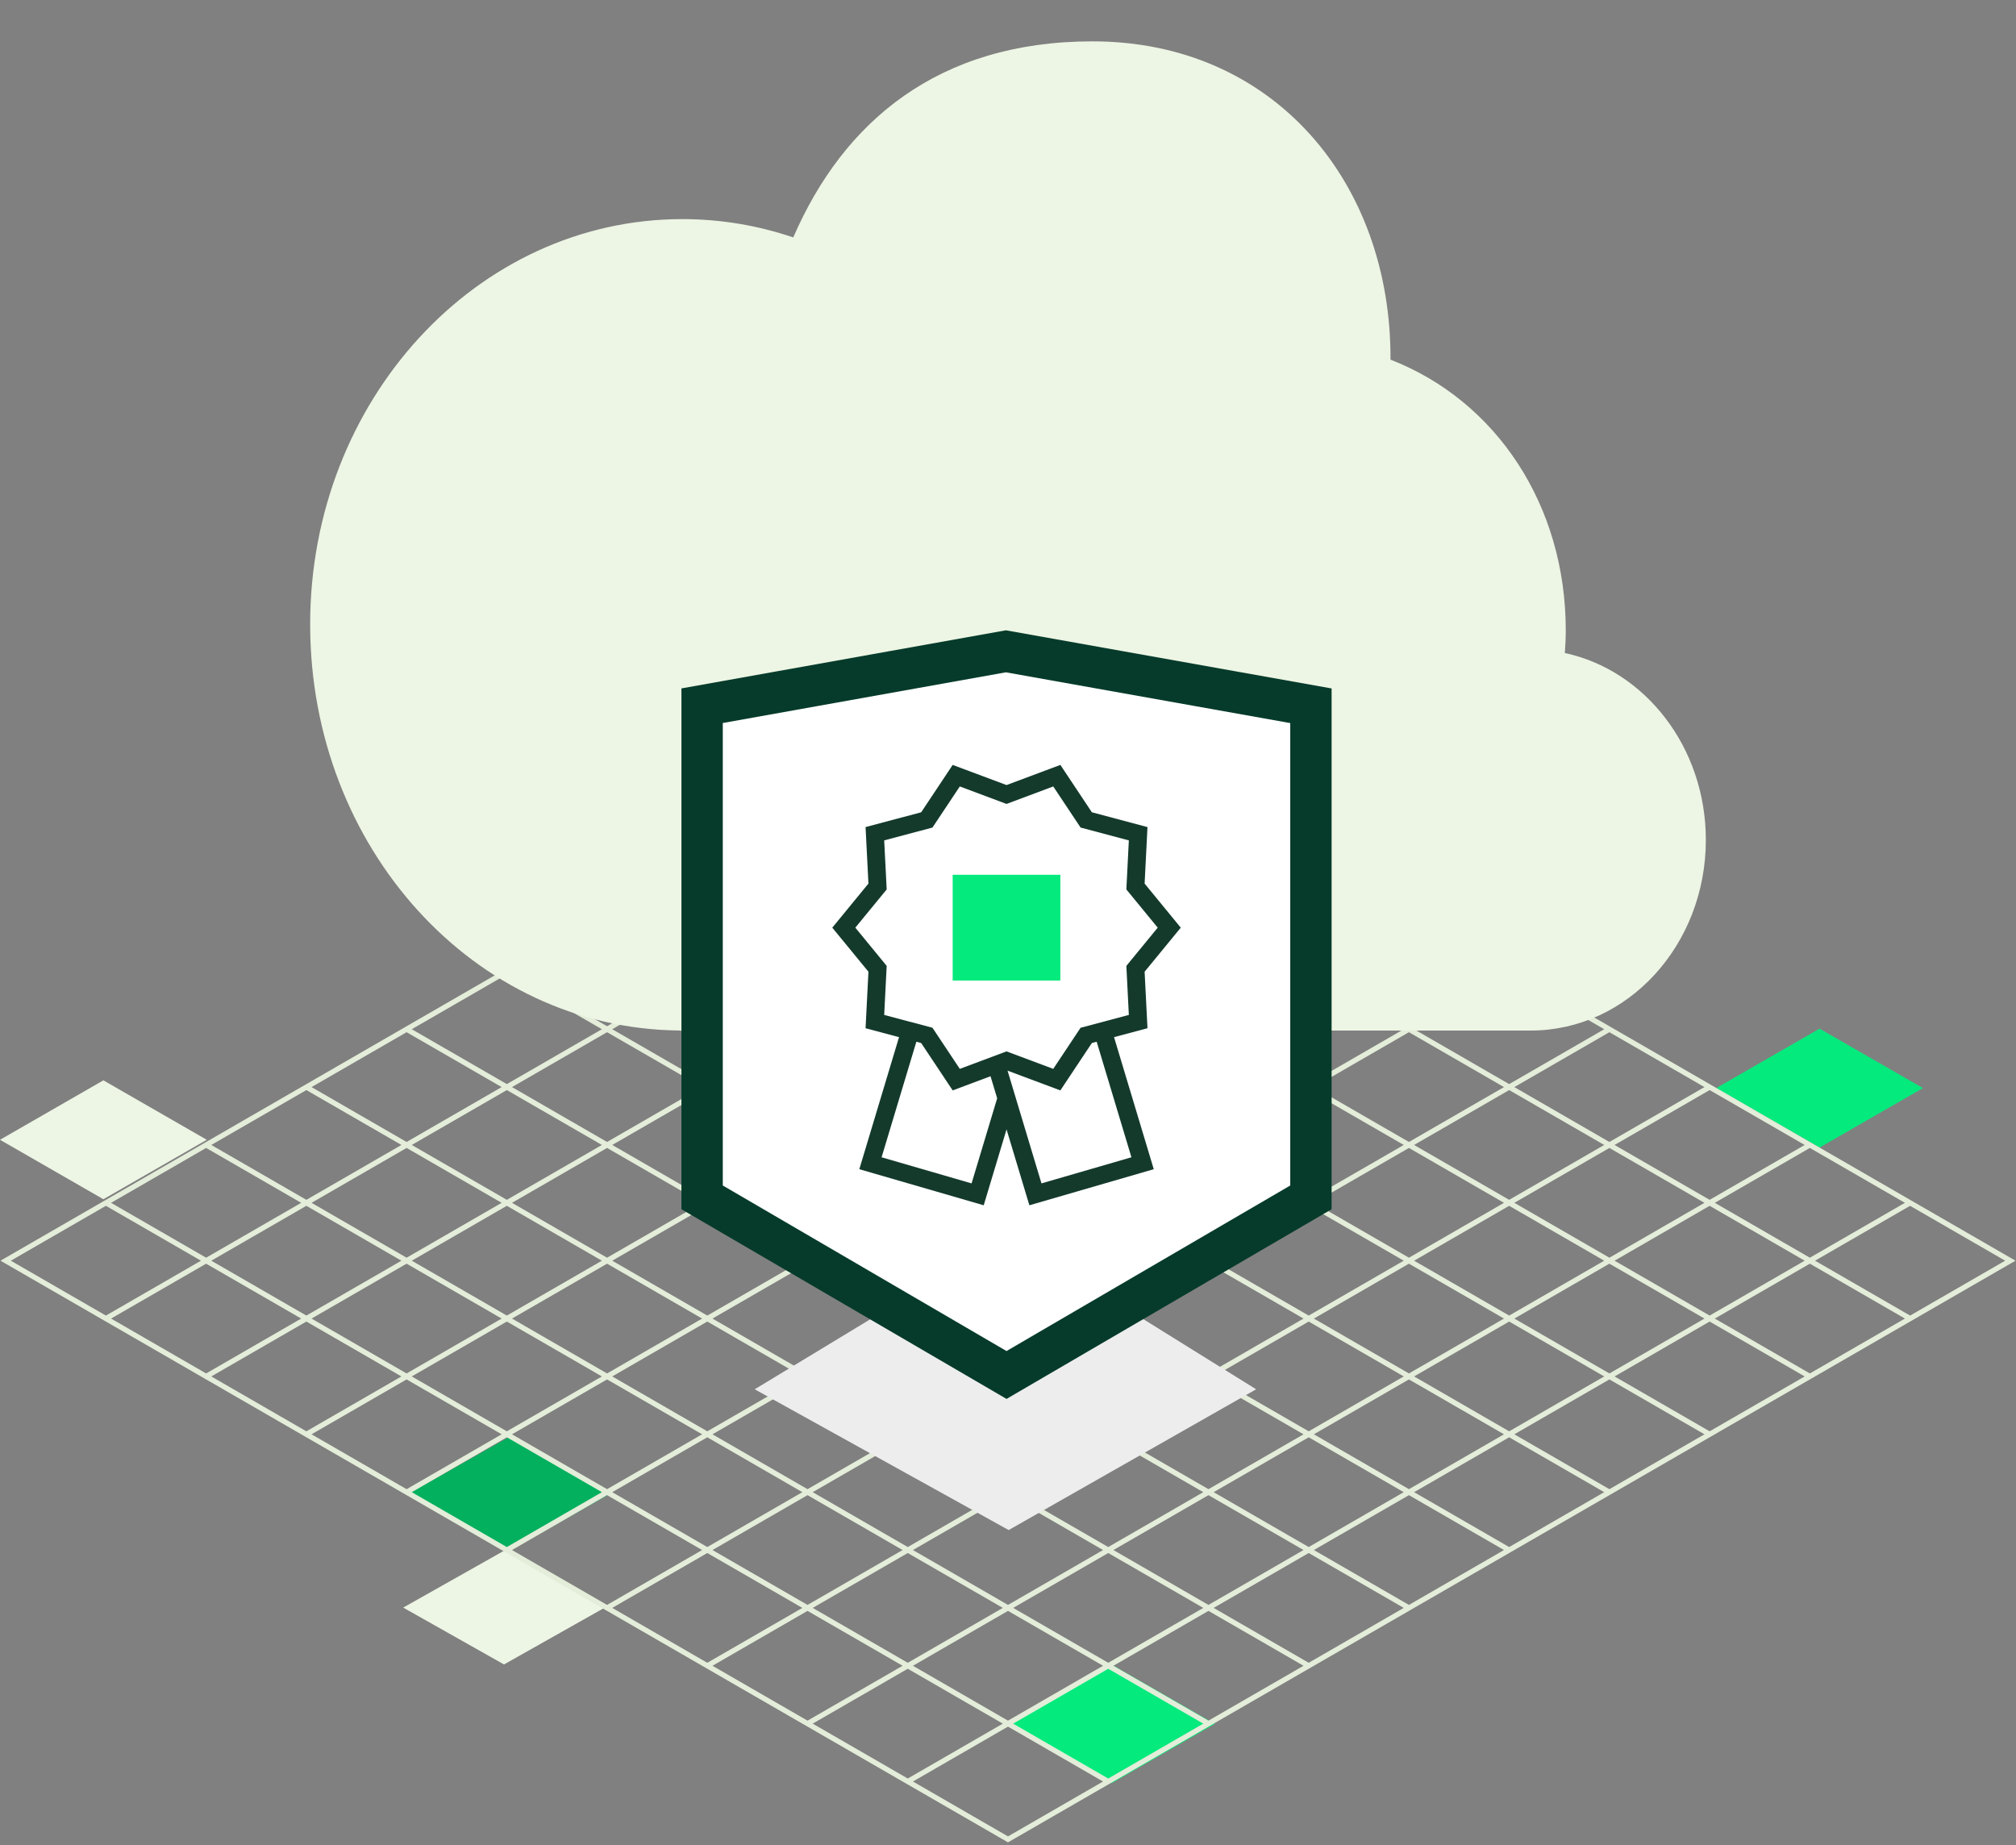
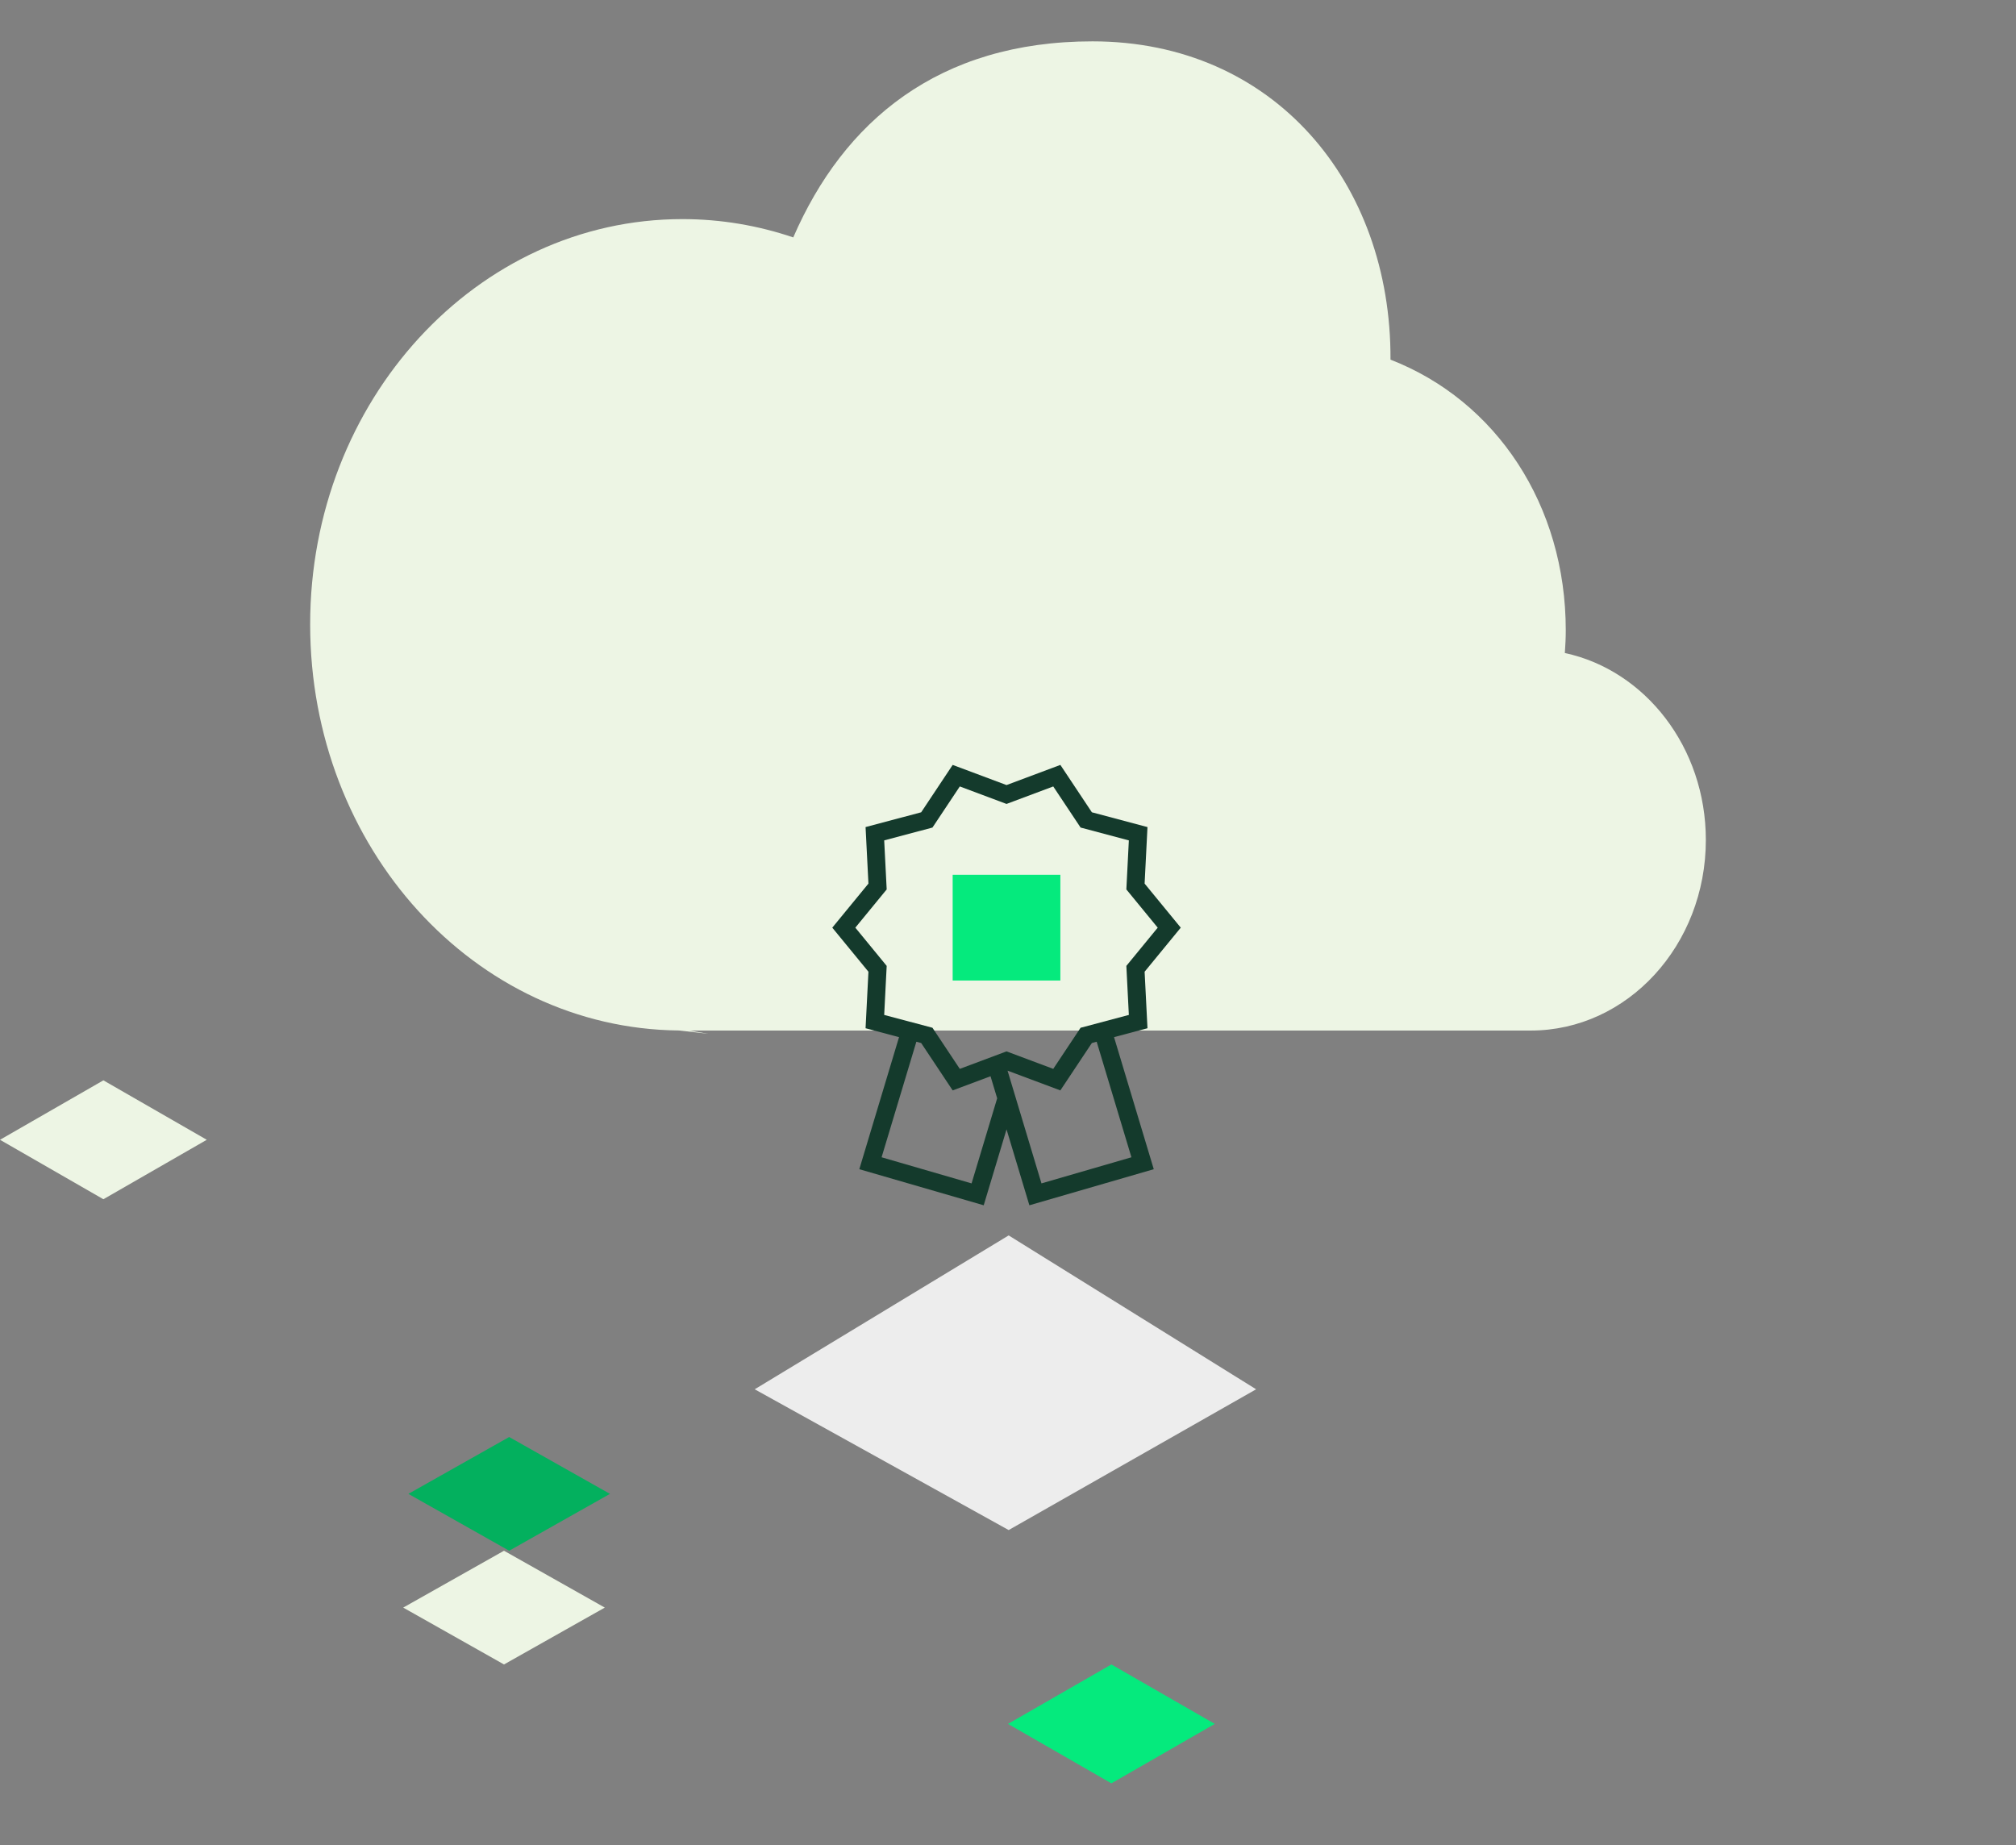
<svg xmlns="http://www.w3.org/2000/svg" width="390" height="357" viewBox="0 0 390 357" fill="none">
  <rect x="0" y="0" width="390" height="357" fill="#808080" stroke="none" />
  <path d="M215 322L235 333.5L215 345L195 333.5L215 322Z" fill="#05EA7D" />
-   <path d="M352 199L372 210.5L352 222L332 210.5L352 199Z" fill="#05EA7D" />
  <path d="M20 209L40 220.5L20 232L0 220.5L20 209Z" fill="#EDF5E4" />
  <path d="M97.5 300L117 311L97.5 322L78 311L97.5 300Z" fill="#EDF5E4" />
  <path d="M98.5 278L118 289L98.5 300L79 289L98.5 278Z" fill="#03B05E" />
-   <path d="M214.39 143.134L20.486 255.085M233.781 154.329L39.877 266.28M253.171 165.524L59.267 277.475M272.562 176.719L78.658 288.67M291.952 187.914L98.048 299.865M311.342 199.109L117.438 311.06M330.733 210.305L136.829 322.255M350.123 221.5L156.219 333.45M369.513 232.695L175.61 344.645M175.61 143.134L369.513 255.085M156.219 154.329L350.123 266.28M136.829 165.524L330.733 277.475M117.438 176.719L311.342 288.67M98.048 187.914L291.952 299.865M78.658 199.109L272.562 311.06M59.267 210.305L253.171 322.255M39.877 221.5L233.781 333.45M20.486 232.695L214.39 344.645M195 131.939L1.096 243.89L195 355.84L388.904 243.89L195 131.939Z" stroke="#E8F2DD" />
-   <path d="M214.39 143.134L20.486 255.085M233.781 154.329L39.877 266.28M253.171 165.524L59.267 277.475M272.562 176.719L78.658 288.67M291.952 187.914L98.048 299.865M311.342 199.109L117.438 311.06M330.733 210.305L136.829 322.255M350.123 221.5L156.219 333.45M369.513 232.695L175.61 344.645M175.61 143.134L369.513 255.085M156.219 154.329L350.123 266.28M136.829 165.524L330.733 277.475M117.438 176.719L311.342 288.67M98.048 187.914L291.952 299.865M78.658 199.109L272.562 311.06M59.267 210.305L253.171 322.255M39.877 221.5L233.781 333.45M20.486 232.695L214.39 344.645M195 131.939L1.096 243.89L195 355.84L388.904 243.89L195 131.939Z" stroke="black" stroke-opacity="0.02" />
  <path d="M133.392 199.366H296.13C314.831 199.366 330 182.86 330 162.49C330 144.584 318.269 129.669 302.722 126.331C302.829 124.872 302.9 123.401 302.9 121.918C302.9 97.78 289.503 77.542 268.995 69.576C269.16 35.343 246.431 8 211.344 8C181.503 8 163.18 23.514 153.457 45.929C146.676 43.632 139.482 42.388 132.004 42.388C92.239 42.388 60 77.482 60 120.781C60 164.081 91.85 198.971 131.319 199.354L137.025 200" fill="#EDF5E4" />
  <path d="M195.13 239L243 268.767L195.13 296L146 268.767L195.13 239Z" fill="#EDEDED" />
-   <path d="M253.603 231.639L194.714 266L135.825 231.639V136.525L194.59 126L253.603 136.536V231.639Z" fill="white" stroke="#063B2B" stroke-width="8" stroke-miterlimit="10" />
  <path d="M205.131 169.232H184.296V189.692H205.131V169.232Z" fill="#05EA7D" />
  <path d="M221.983 198.92L221.428 187.987L228.421 179.462L221.428 170.937L221.983 160.004L211.225 157.143L205.132 147.977L194.714 151.875L184.297 147.977L178.203 157.143L167.446 160.004L168.001 170.937L161.007 179.462L168.001 187.987L167.446 198.92L173.921 200.642L166.237 226.19L190.301 233.17L194.717 218.486L199.135 233.17L223.198 226.19L215.514 200.642L221.99 198.92H221.983ZM165.466 179.462L171.532 172.066L171.05 162.579L180.387 160.096L185.676 152.144L194.714 155.527L203.753 152.144L209.042 160.096L218.378 162.579L217.896 172.066L223.963 179.462L217.896 186.858L218.378 196.345L209.042 198.827L203.753 206.78L194.714 203.397L185.676 206.78L180.387 198.827L171.05 196.345L171.532 186.858L165.466 179.462ZM187.95 228.935L170.546 223.884L177.272 201.532L178.203 201.781L184.297 210.946L191.62 208.208L192.905 212.474L187.953 228.938L187.95 228.935ZM218.878 223.884L201.475 228.935L194.912 207.124L205.128 210.946L211.222 201.781L212.153 201.532L218.878 223.884Z" fill="#143A2C" />
</svg>